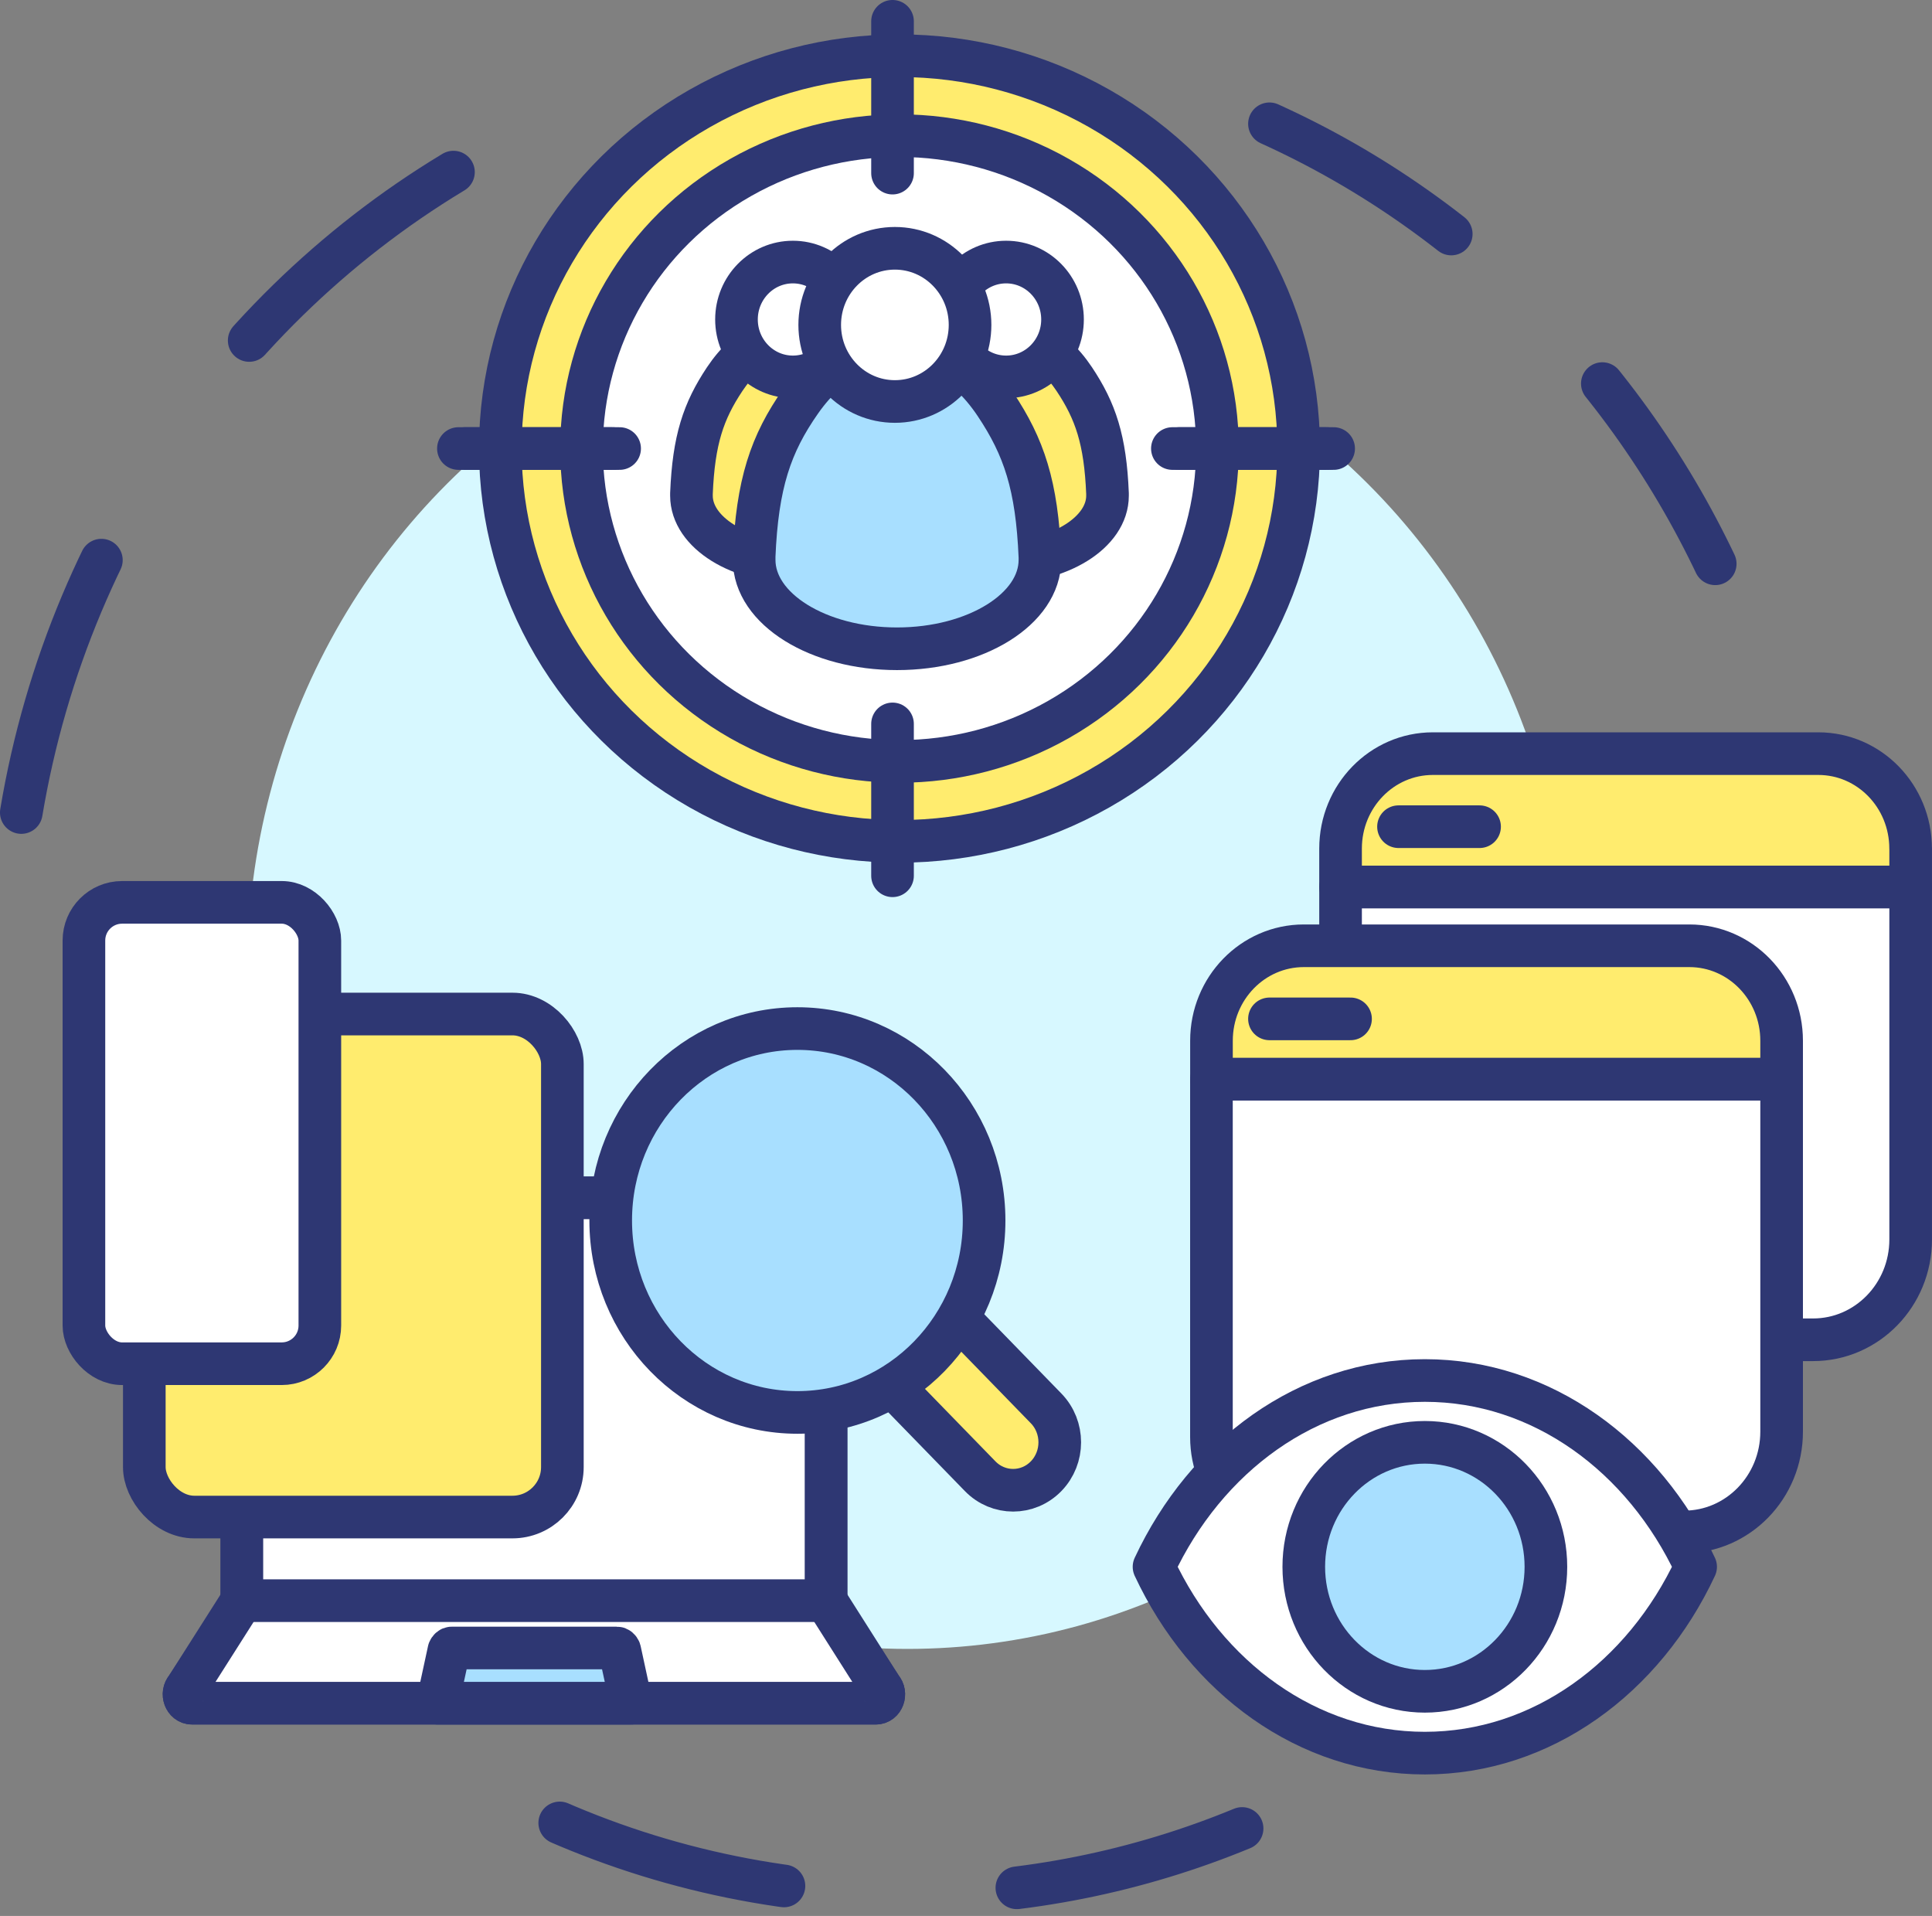
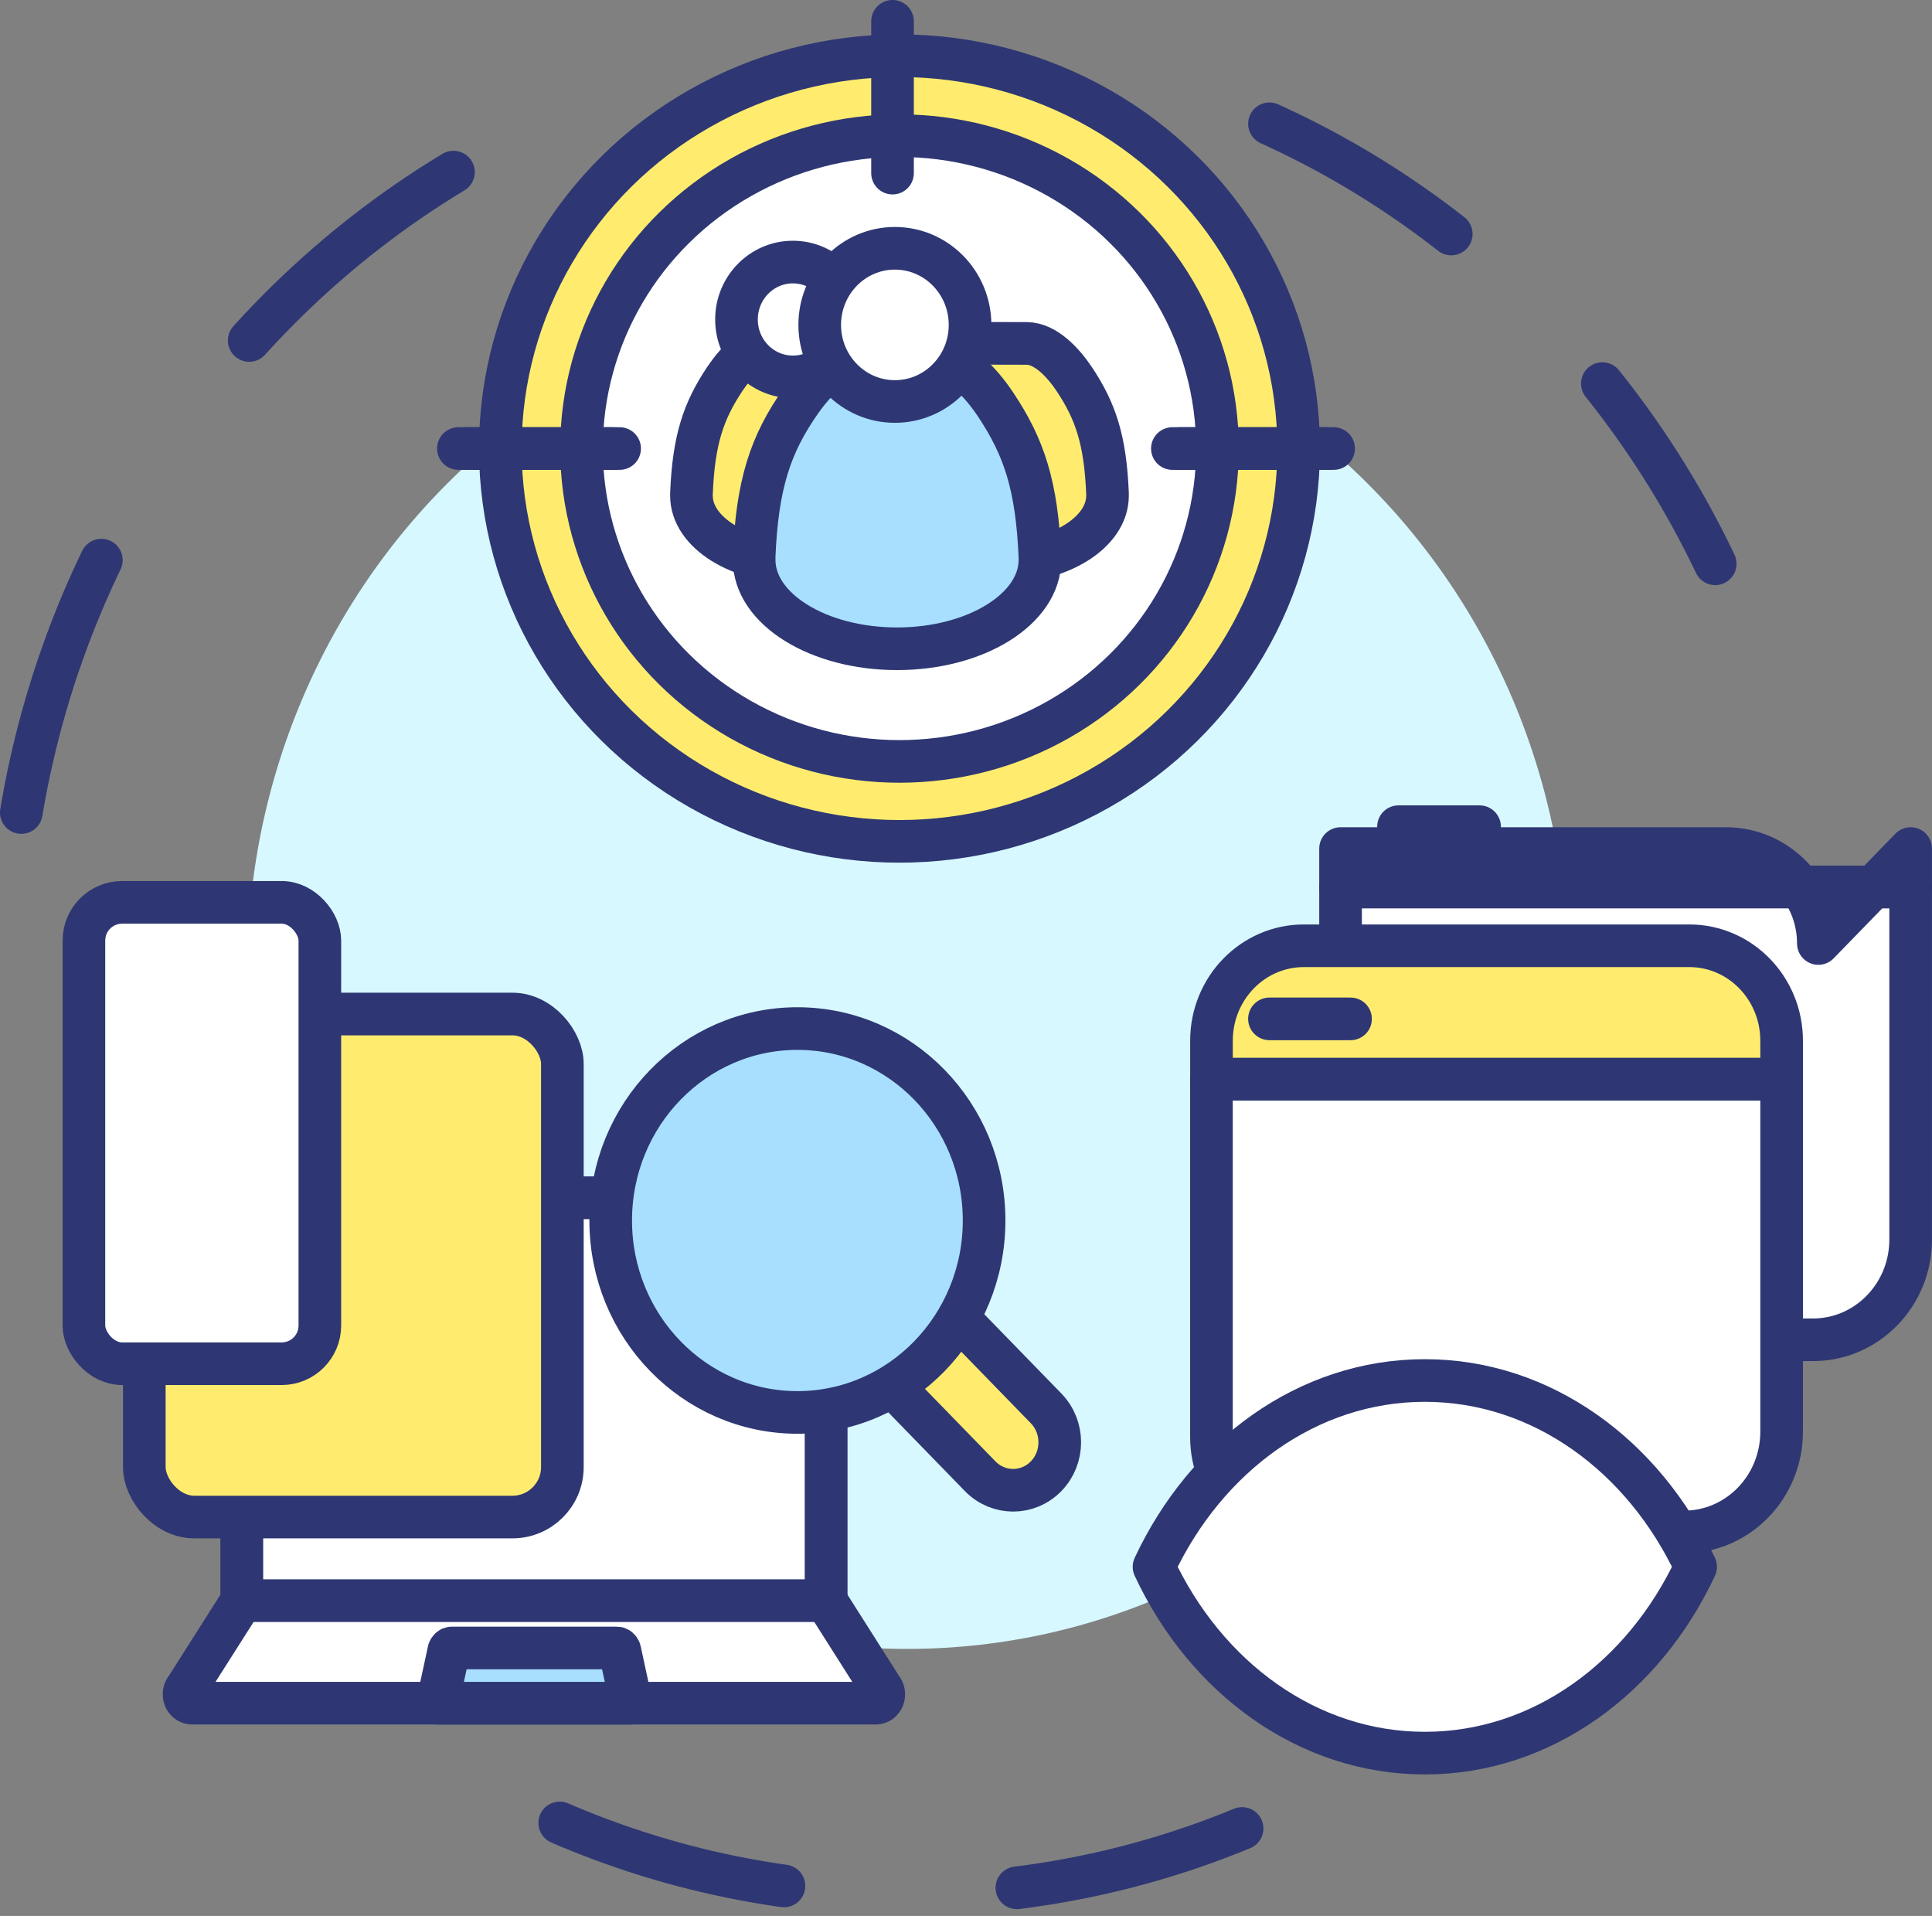
<svg xmlns="http://www.w3.org/2000/svg" id="Layer_1" data-name="Layer 1" viewBox="0 0 474.47 470.47">
  <rect x="0" y="0" width="474.47" height="470.47" fill="#808080" stroke="none" />
  <g>
    <path d="M305.04,448.99c-25.4,10.48-53.14,16.24-82.19,16.24-33.76,0-65.75-7.79-94.36-21.71" fill="none" stroke="#2e3773" stroke-dasharray="57.37" stroke-linecap="round" stroke-linejoin="round" stroke-width="10.47" />
    <path d="M311.76,30.4c50.36,22.8,90.87,64.37,113.13,116.1" fill="none" stroke="#2e3773" stroke-dasharray="52.33" stroke-linecap="round" stroke-linejoin="round" stroke-width="10.47" />
    <path d="M5.23,199.52C17.18,128.06,61.63,68.02,122.38,36.05" fill="none" stroke="#2e3773" stroke-dasharray="65.24" stroke-linecap="round" stroke-linejoin="round" stroke-width="10.47" />
    <ellipse cx="222.85" cy="238.24" rx="162.13" ry="166.66" fill="#d7f8ff" />
  </g>
  <g>
    <g>
      <g>
        <path d="M469.23,217.79v86.57c0,13.6-10.73,24.63-23.96,24.63h-93.39c-12.52,0-22.66-10.44-22.66-23.31v-87.89h140.01Z" fill="#fff" stroke="#2e3773" stroke-linecap="round" stroke-linejoin="round" stroke-width="10.47" />
-         <path d="M469.23,208.37v9.43h-140.01v-9.43c0-12.87,10.14-23.31,22.66-23.31h94.68c12.51,0,22.66,10.44,22.66,23.31Z" fill="#ffec6e" stroke="#2e3773" stroke-linecap="round" stroke-linejoin="round" stroke-width="10.47" />
+         <path d="M469.23,208.37v9.43h-140.01v-9.43h94.68c12.51,0,22.66,10.44,22.66,23.31Z" fill="#ffec6e" stroke="#2e3773" stroke-linecap="round" stroke-linejoin="round" stroke-width="10.47" />
      </g>
      <line x1="343.45" y1="203" x2="363.36" y2="203" fill="#fff" stroke="#2e3773" stroke-linecap="round" stroke-linejoin="round" stroke-width="10.47" />
    </g>
    <g>
      <g>
        <path d="M437.54,264.98v86.57c0,13.6-10.73,24.63-23.96,24.63h-93.39c-12.52,0-22.68-10.44-22.68-23.31v-87.89h140.02Z" fill="#fff" stroke="#2e3773" stroke-linecap="round" stroke-linejoin="round" stroke-width="10.47" />
        <path d="M437.54,255.55v9.43h-140.02v-9.43c0-12.87,10.15-23.31,22.68-23.31h94.68c12.51,0,22.66,10.44,22.66,23.31Z" fill="#ffec6e" stroke="#2e3773" stroke-linecap="round" stroke-linejoin="round" stroke-width="10.47" />
      </g>
      <line x1="311.76" y1="250.19" x2="331.67" y2="250.19" fill="#fff" stroke="#2e3773" stroke-linecap="round" stroke-linejoin="round" stroke-width="10.47" />
    </g>
    <g>
      <path d="M349.92,338.99c-28.78,0-53.78,18.52-66.51,45.75,12.72,27.23,37.73,45.75,66.51,45.75s53.78-18.52,66.5-45.75c-12.72-27.23-37.73-45.75-66.5-45.75Z" fill="#fff" stroke="#2e3773" stroke-linecap="round" stroke-linejoin="round" stroke-width="10.47" />
-       <ellipse cx="349.92" cy="384.74" rx="29.73" ry="30.57" fill="#a8dfff" stroke="#2e3773" stroke-linecap="round" stroke-linejoin="round" stroke-width="10.47" />
    </g>
  </g>
  <g>
    <ellipse cx="220.9" cy="110.14" rx="98.03" ry="96.46" fill="#ffec6e" stroke="#2e3773" stroke-linecap="round" stroke-linejoin="round" stroke-width="10.47" />
    <ellipse cx="220.9" cy="110.14" rx="78.09" ry="76.83" fill="#fff" stroke="#2e3773" stroke-linecap="round" stroke-linejoin="round" stroke-width="10.47" />
    <line x1="114.28" y1="110.14" x2="152.17" y2="110.14" fill="#fff" stroke="#2e3773" stroke-linecap="round" stroke-linejoin="round" stroke-width="10.47" />
    <line x1="289.63" y1="110.14" x2="327.52" y2="110.14" fill="#fff" stroke="#2e3773" stroke-linecap="round" stroke-linejoin="round" stroke-width="10.47" />
    <line x1="112.58" y1="110.14" x2="150.47" y2="110.14" fill="#fff" stroke="#2e3773" stroke-linecap="round" stroke-linejoin="round" stroke-width="10.47" />
    <line x1="287.92" y1="110.14" x2="325.81" y2="110.14" fill="#fff" stroke="#2e3773" stroke-linecap="round" stroke-linejoin="round" stroke-width="10.47" />
-     <line x1="219.19" y1="215.05" x2="219.19" y2="177.76" fill="#fff" stroke="#2e3773" stroke-linecap="round" stroke-linejoin="round" stroke-width="10.47" />
    <line x1="219.19" y1="42.51" x2="219.19" y2="5.23" fill="#fff" stroke="#2e3773" stroke-linecap="round" stroke-linejoin="round" stroke-width="10.47" />
    <g>
      <g>
        <path d="M219.36,121.21c.56-13.54,3.06-20.84,8.56-28.7,2.69-3.85,6.93-8.22,11.33-8.21,3.61,0,7.91.02,12.88.03,4.61,0,8.95,4.66,11.69,8.76,5.23,7.85,7.63,14.91,8.17,28.11v.52c0,9.04-11.78,16.36-26.32,16.36s-26.32-7.33-26.32-16.36v-.52Z" fill="#ffec6e" stroke="#2e3773" stroke-linecap="round" stroke-linejoin="round" stroke-width="10.47" />
-         <ellipse cx="247.09" cy="78.45" rx="13.85" ry="14.1" fill="#fff" stroke="#2e3773" stroke-linecap="round" stroke-linejoin="round" stroke-width="10.47" />
      </g>
      <g>
        <path d="M222.44,121.21c-.56-13.54-3.06-20.84-8.56-28.7-2.69-3.85-6.93-8.22-11.33-8.21-3.61,0-7.91.02-12.88.03-4.61,0-8.95,4.66-11.69,8.76-5.23,7.85-7.63,14.91-8.17,28.11v.52c0,9.04,11.78,16.36,26.32,16.36s26.32-7.33,26.32-16.36v-.52Z" fill="#ffec6e" stroke="#2e3773" stroke-linecap="round" stroke-linejoin="round" stroke-width="10.47" />
        <ellipse cx="194.72" cy="78.45" rx="13.85" ry="14.1" fill="#fff" stroke="#2e3773" stroke-linecap="round" stroke-linejoin="round" stroke-width="10.47" />
      </g>
      <g>
        <path d="M185.2,136.79c.74-18.06,4.08-27.78,11.42-38.26,3.59-5.13,9.24-10.96,15.11-10.95,4.81.01,10.54.03,17.18.04,6.15,0,11.94,6.22,15.58,11.69,6.98,10.46,10.17,19.88,10.9,37.49v.69c0,12.05-15.71,21.82-35.09,21.82s-35.09-9.77-35.09-21.82v-.7Z" fill="#a8dfff" stroke="#2e3773" stroke-linecap="round" stroke-linejoin="round" stroke-width="10.47" />
        <ellipse cx="219.77" cy="79.78" rx="18.46" ry="18.81" fill="#fff" stroke="#2e3773" stroke-linecap="round" stroke-linejoin="round" stroke-width="10.47" />
      </g>
    </g>
  </g>
  <g>
    <g>
      <g>
        <path d="M202.86,393.05H59.4v-89.22c0-5.34,3.87-9.7,8.63-9.7h126.18c4.78,0,8.65,4.36,8.65,9.7v89.22Z" fill="#fff" stroke="#2e3773" stroke-linecap="round" stroke-linejoin="round" stroke-width="10.47" />
-         <path d="M215.11,418.23H47.14c-1.72,0-2.6-2.35-1.37-3.72l13.63-20.67h143.46l13.61,20.67c1.23,1.38.37,3.72-1.37,3.72Z" fill="#fff" stroke="#2e3773" stroke-linecap="round" stroke-linejoin="round" stroke-width="10.47" />
        <path d="M202.86,393.05l13.61,21.45c1.23,1.38.37,3.72-1.37,3.72H47.14c-1.72,0-2.6-2.35-1.37-3.72l13.63-21.45" fill="#fff" stroke="#2e3773" stroke-linecap="round" stroke-linejoin="round" stroke-width="10.47" />
        <path d="M155.01,418.23l-2.8-12.95c-.15-.38-.43-.61-.72-.61h-40.53c-.29,0-.56.23-.72.61l-2.8,12.95h47.57Z" fill="#a8dfff" stroke="#2e3773" stroke-linecap="round" stroke-linejoin="round" stroke-width="10.47" />
        <path d="M202.86,303.83v89.22H59.4v-89.22c0-5.34,3.87-9.7,8.63-9.7h126.18c4.78,0,8.65,4.36,8.65,9.7Z" fill="#fff" stroke="#2e3773" stroke-linecap="round" stroke-linejoin="round" stroke-width="10.47" />
      </g>
      <g id="Check_balances" data-name="Check balances">
        <rect x="35.44" y="249" width="102.67" height="123.52" rx="12.27" ry="12.27" fill="#ffec6e" stroke="#2e3773" stroke-linecap="round" stroke-linejoin="round" stroke-width="10.47" />
      </g>
      <g id="Check_balances-2" data-name="Check balances">
        <rect x="20.61" y="221.58" width="57.94" height="113.29" rx="9.37" ry="9.37" fill="#fff" stroke="#2e3773" stroke-linecap="round" stroke-linejoin="round" stroke-width="10.47" />
      </g>
    </g>
    <g>
      <path d="M240.71,362.49l-46.41-47.71,16.2-16.65,46.41,47.71c4.47,4.6,4.47,12.05,0,16.65h0c-4.47,4.6-11.73,4.6-16.2,0Z" fill="#ffec6e" stroke="#2e3773" stroke-linecap="round" stroke-linejoin="round" stroke-width="10.47" />
      <ellipse cx="195.83" cy="299.7" rx="45.85" ry="47.13" fill="#a8dfff" stroke="#2e3773" stroke-linecap="round" stroke-linejoin="round" stroke-width="10.47" />
    </g>
  </g>
</svg>